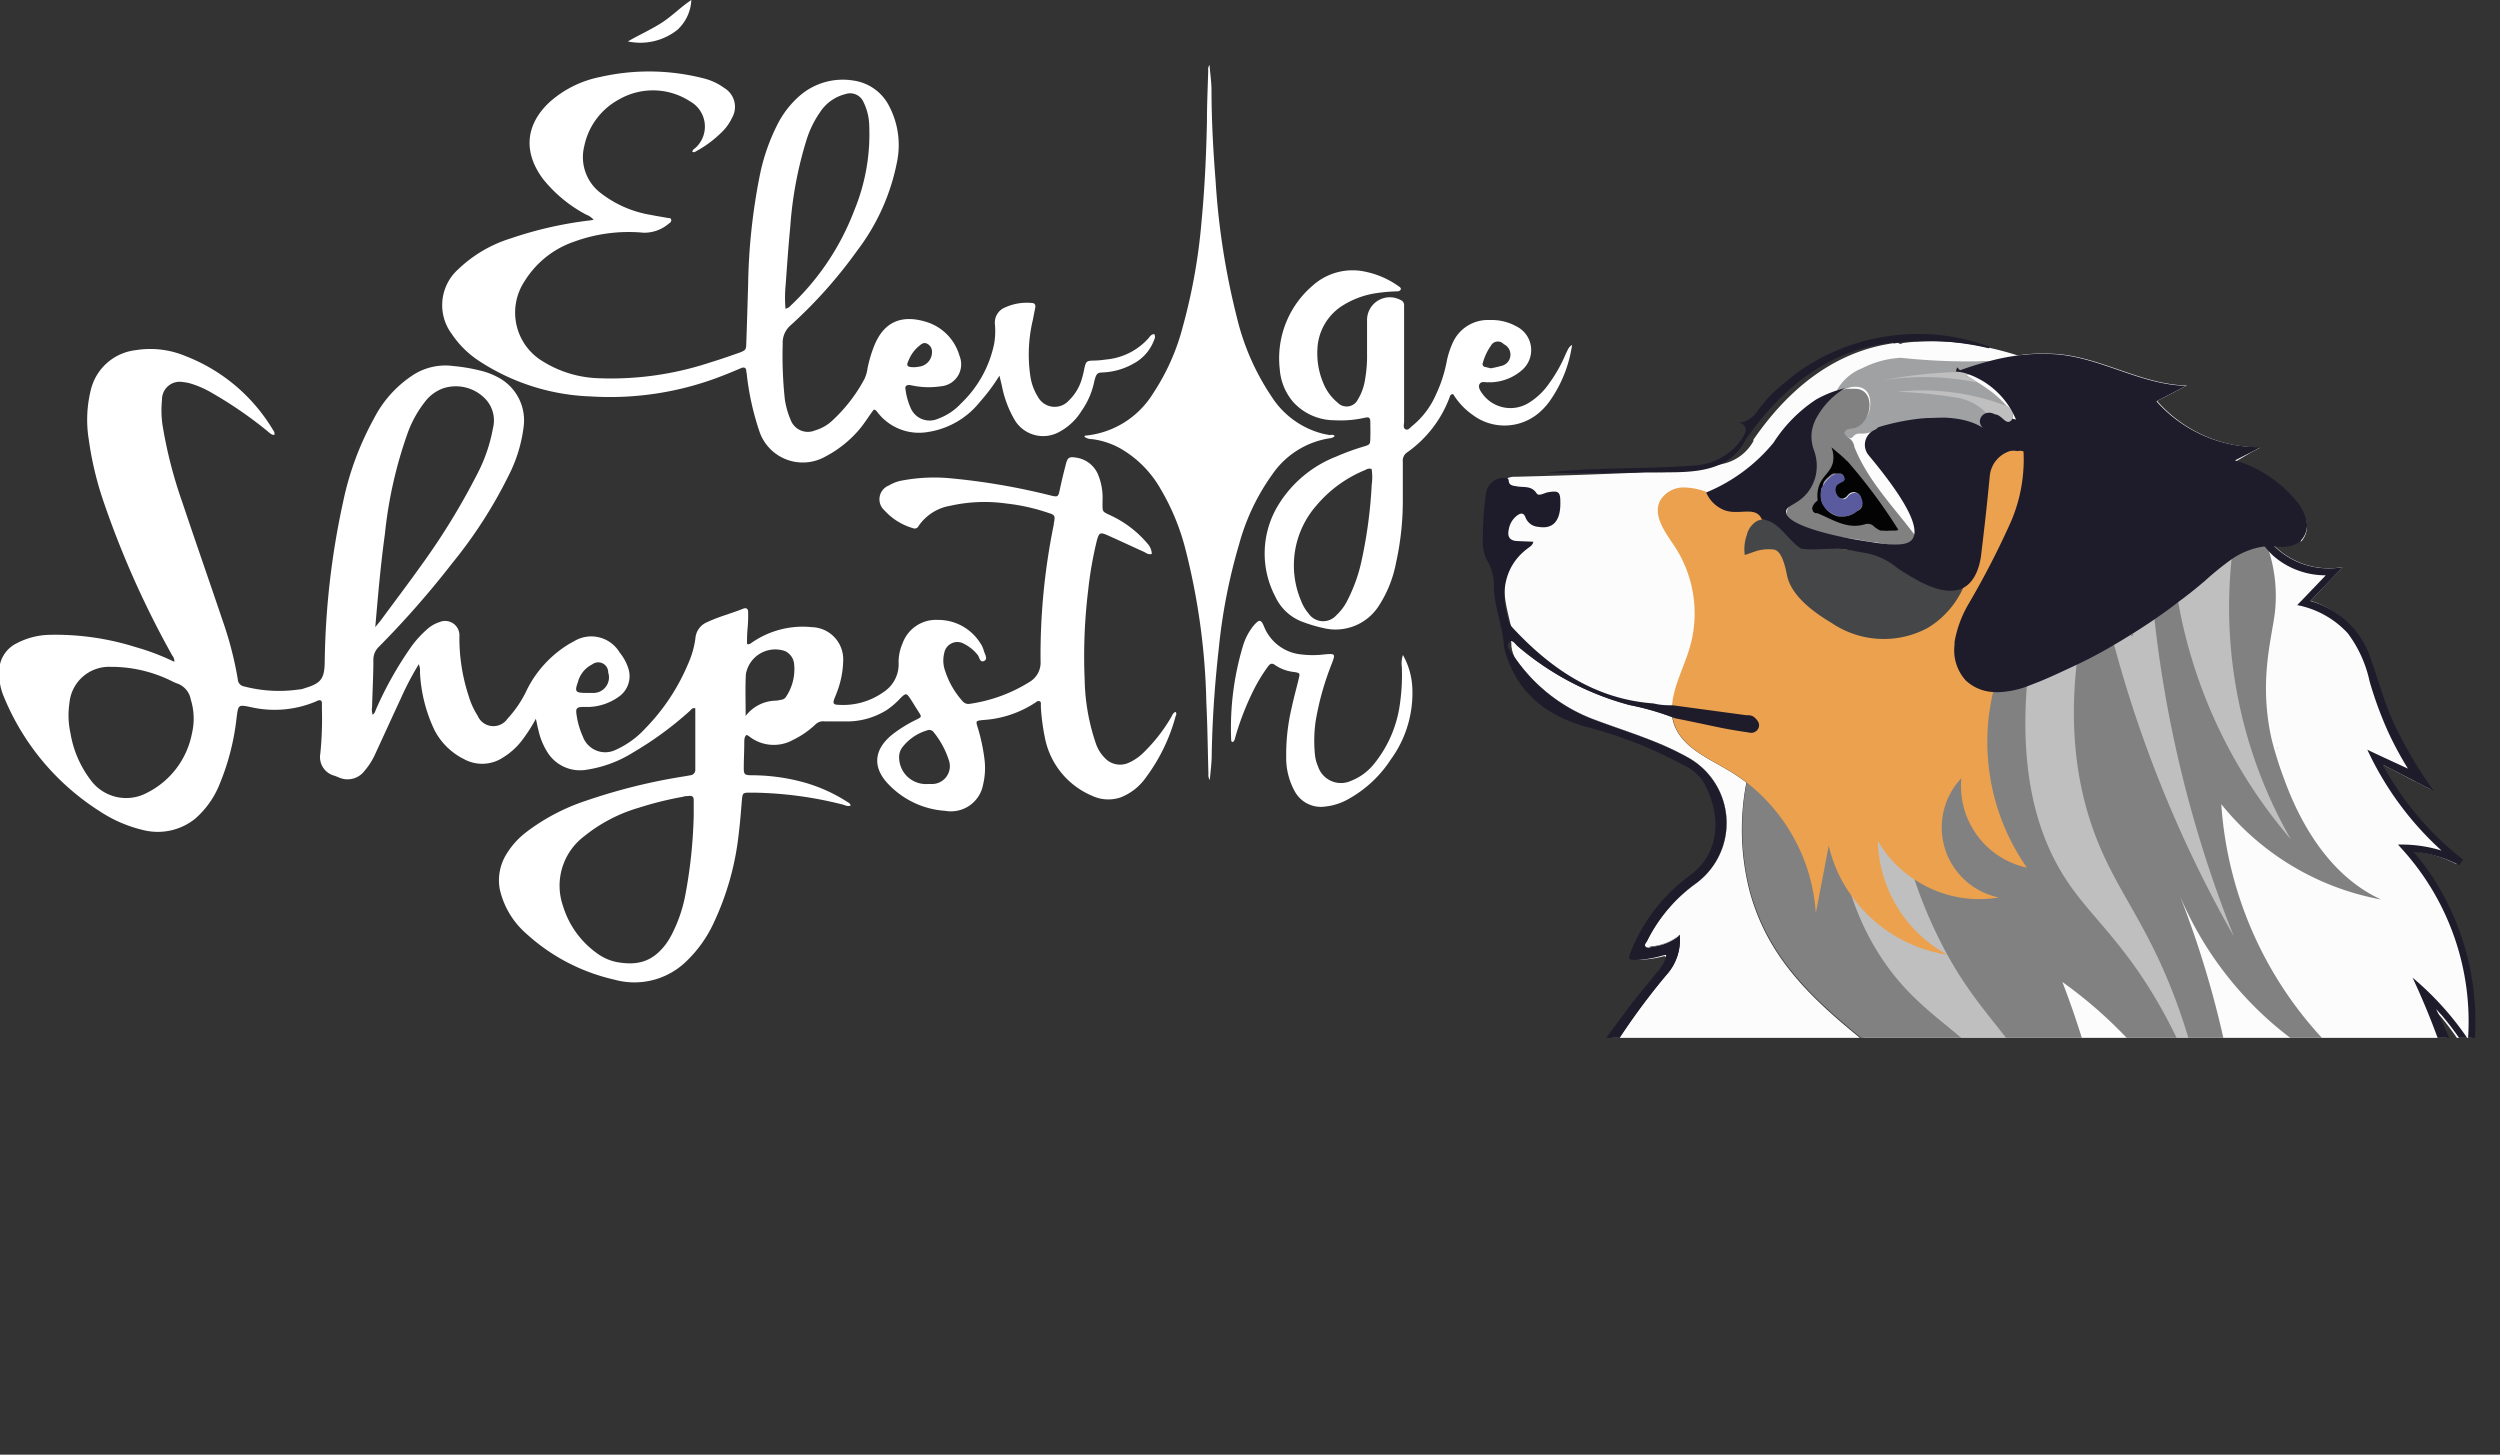
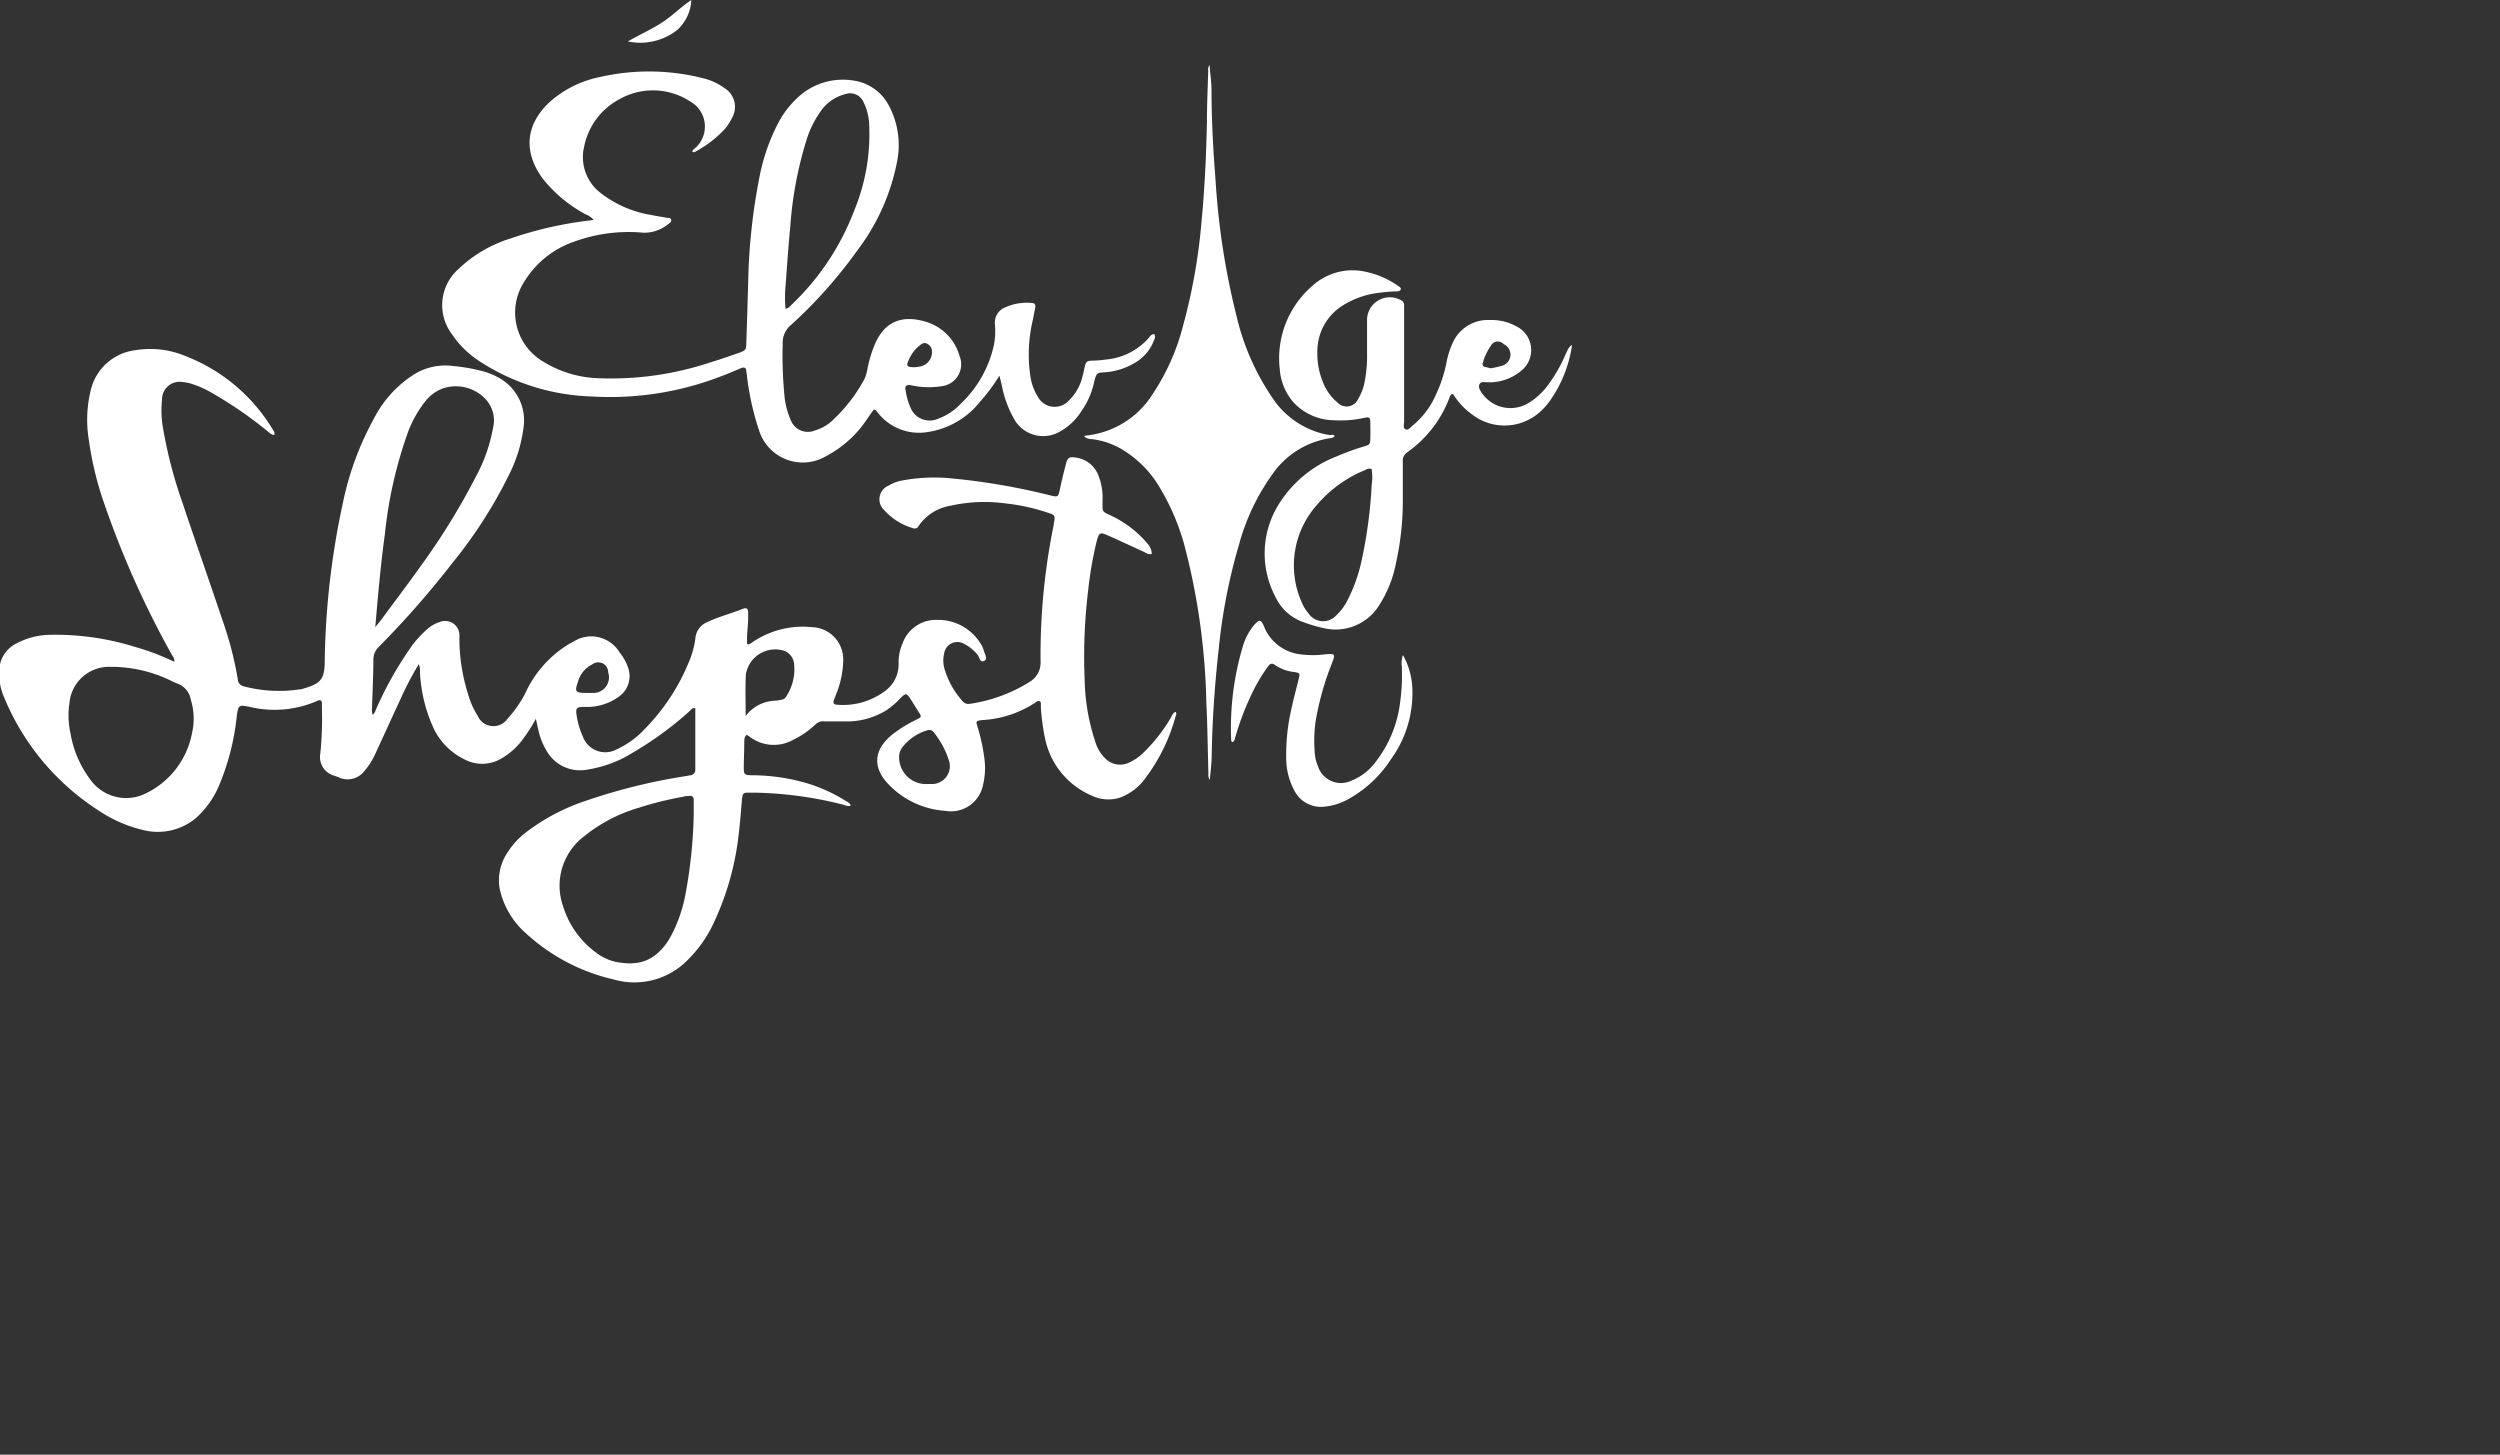
<svg xmlns="http://www.w3.org/2000/svg" width="251.69" height="146.45" viewBox="0 0 251.69 146.45">
  <rect x="0" y="0" width="251.69" height="146.45" fill="#333333" stroke="none" />
  <defs>
    <clipPath id="clip-path" transform="translate(-111.37 -5.51)">
-       <rect width="503" height="110" style="fill: none" />
-     </clipPath>
+       </clipPath>
  </defs>
  <g id="Calque_2" data-name="Calque 2">
    <g id="Layer_1" data-name="Layer 1">
      <g>
        <path d="M227.33,61.27c-.35.12-.57-.1-.81-.21-1.24-.56-2.47-1.14-3.71-1.69-.68-.29-.79-.22-1,.51a37.74,37.74,0,0,0-.89,5.08,54.91,54.91,0,0,0-.35,9,21,21,0,0,0,1.12,6.38,3.73,3.73,0,0,0,.9,1.47,2.09,2.09,0,0,0,2.44.48,4.93,4.93,0,0,0,1.38-.93,16.6,16.6,0,0,0,2.83-3.58c.14-.22.2-.51.49-.6a.37.37,0,0,1,0,.42,18.21,18.21,0,0,1-3,6.19,5.6,5.6,0,0,1-2.54,2,3.86,3.86,0,0,1-2.91-.18,8,8,0,0,1-4.67-5.62,21.64,21.64,0,0,1-.45-3.3c0-.14,0-.28,0-.41s-.18-.26-.37-.16a.6.6,0,0,0-.13.09A10.78,10.78,0,0,1,210.33,78c-.72.08-.74.08-.53.74a19,19,0,0,1,.69,3.25,7.1,7.1,0,0,1-.14,2.48,3.29,3.29,0,0,1-3.83,2.67,8.67,8.67,0,0,1-5.45-2.42l-.06-.06c-1.84-1.76-1.76-3.64.23-5.23a13.56,13.56,0,0,1,2.41-1.48c.53-.27.52-.28.19-.79s-.52-.85-.8-1.27c-.4-.62-.47-.62-1-.11A7.84,7.84,0,0,1,200.63,77a7.59,7.59,0,0,1-3.78,1.14c-.81,0-1.62,0-2.42,0a1.13,1.13,0,0,0-1,.34A9,9,0,0,1,191.21,80a4,4,0,0,1-4.46-.39,1.13,1.13,0,0,0-.22-.11c-.25.21-.22.5-.23.77,0,.86-.05,1.72-.05,2.58,0,.61.09.7.75.71a19.93,19.93,0,0,1,5.1.66,16,16,0,0,1,4.54,2c.14.09.3.15.38.38-.27.13-.52,0-.77-.08a38.37,38.37,0,0,0-9.05-1.21h-.41c-.61,0-.66.07-.72.67-.1,1.1-.17,2.21-.31,3.31a28.15,28.15,0,0,1-2.63,9.33,12.62,12.62,0,0,1-2.5,3.51,7.5,7.5,0,0,1-7.43,2,19.49,19.49,0,0,1-8.84-4.62,8.36,8.36,0,0,1-2.68-4.5,5,5,0,0,1,.64-3.45,8.06,8.06,0,0,1,2-2.25,20.5,20.5,0,0,1,6-3.17,58.35,58.35,0,0,1,10-2.48l.57-.1a.54.54,0,0,0,.48-.58c0-2,0-4.1,0-6.16-.31-.09-.42.15-.57.28a34.72,34.72,0,0,1-5.7,4.17,12.19,12.19,0,0,1-4.65,1.73,3.87,3.87,0,0,1-4-1.81,7,7,0,0,1-.89-2.24c-.08-.31-.14-.63-.24-1.08a16.15,16.15,0,0,1-1.5,2.31A7.05,7.05,0,0,1,162,81.78a3.8,3.8,0,0,1-3.89.17,6.7,6.7,0,0,1-3-2.94,15.2,15.2,0,0,1-1.46-5.85,1.61,1.61,0,0,0-.12-.78,30.09,30.09,0,0,0-1.79,3.41c-.89,1.91-1.76,3.83-2.65,5.75a6.91,6.91,0,0,1-1,1.55,2.14,2.14,0,0,1-2.61.69l-.39-.16a1.94,1.94,0,0,1-1.47-2.25,35.41,35.41,0,0,0,.16-4.49c0-.2,0-.39,0-.59s-.12-.35-.37-.26a1.15,1.15,0,0,0-.23.1,10.72,10.72,0,0,1-6.52.58c-1.31-.28-1.3-.26-1.47,1.05a24.42,24.42,0,0,1-1.7,6.67,9.08,9.08,0,0,1-2.48,3.51,6,6,0,0,1-5.25,1.13,13.53,13.53,0,0,1-4.34-1.88,24.77,24.77,0,0,1-9.61-11.41,6,6,0,0,1-.52-2.67A3.13,3.13,0,0,1,113,70.3a7.47,7.47,0,0,1,3.43-.88A26.82,26.82,0,0,1,125,70.65a23.69,23.69,0,0,1,3.92,1.49.87.87,0,0,0-.21-.64,93.74,93.74,0,0,1-6.89-15.42,33.23,33.23,0,0,1-1.51-6.3,12.45,12.45,0,0,1,.23-5.12,5.27,5.27,0,0,1,4.51-3.9,9.17,9.17,0,0,1,5,.6,17.7,17.7,0,0,1,8.85,7.51.43.43,0,0,1,.08.43c-.32,0-.51-.26-.74-.43a40.92,40.92,0,0,0-5.41-3.73,10.06,10.06,0,0,0-2.21-1,3.75,3.75,0,0,0-.81-.16,1.78,1.78,0,0,0-2.13,1.79,10.23,10.23,0,0,0,.07,2.65,45.75,45.75,0,0,0,2,7.73c1.31,3.92,2.68,7.82,4,11.74a36,36,0,0,1,1.56,6,.76.76,0,0,0,.65.73,13.93,13.93,0,0,0,5.53.3c.25,0,.49-.11.73-.18,1.45-.45,1.8-.93,1.84-2.46a80,80,0,0,1,1.84-16.18A30.09,30.09,0,0,1,149,47.68a11.44,11.44,0,0,1,4.09-4.5,6,6,0,0,1,3.92-.82,18.16,18.16,0,0,1,3.1.56,7.5,7.5,0,0,1,1.46.61,4.89,4.89,0,0,1,2.51,5,14.66,14.66,0,0,1-1.49,4.83,46.55,46.55,0,0,1-5.66,8.81,92.94,92.94,0,0,1-7.41,8.45,1.78,1.78,0,0,0-.56,1.32c0,1.58-.09,3.16-.13,4.75a1.59,1.59,0,0,0,.06.77c.24-.15.27-.41.37-.62a36.57,36.57,0,0,1,3.61-6.36,10.54,10.54,0,0,1,1.47-1.59,3.38,3.38,0,0,1,1.28-.75,1.44,1.44,0,0,1,2,1.43,18.73,18.73,0,0,0,.93,6,7.87,7.87,0,0,0,.91,2,1.72,1.72,0,0,0,3,.3,11.42,11.42,0,0,0,2-3,11.28,11.28,0,0,1,4.26-4.56l.44-.24a3.33,3.33,0,0,1,4.6,1.14,4.89,4.89,0,0,1,.87,1.6,2.52,2.52,0,0,1-1,2.87,5.51,5.51,0,0,1-2.88,1c-.19,0-.38,0-.58,0-.77,0-.87.13-.74.89a7.83,7.83,0,0,0,.61,2.07A2.4,2.4,0,0,0,173.36,81a9.13,9.13,0,0,0,3-2.18,20.79,20.79,0,0,0,4.29-6.49,9.08,9.08,0,0,0,.73-2.55,1.92,1.92,0,0,1,1.22-1.65c1.16-.55,2.41-.86,3.59-1.34.31-.12.5,0,.5.33a14,14,0,0,1-.05,1.58,14.89,14.89,0,0,0-.06,1.62c.15.13.23,0,.32,0a9,9,0,0,1,6.21-1.67A3.24,3.24,0,0,1,196.26,72a9.31,9.31,0,0,1-.59,3.09c-.1.29-.23.57-.33.85s-.1.51.33.52a7,7,0,0,0,4.64-1.27,3.32,3.32,0,0,0,1.53-2.89,4.66,4.66,0,0,1,.39-2,3.57,3.57,0,0,1,3.56-2.38A5,5,0,0,1,210,70.16a2.77,2.77,0,0,1,.43.9c.1.34.43.82,0,1s-.44-.4-.65-.64a4.19,4.19,0,0,0-1.35-1.09,1.34,1.34,0,0,0-2,.94,3.06,3.06,0,0,0,.1,1.8,8.35,8.35,0,0,0,1.72,3,.78.78,0,0,0,.81.29,15.49,15.49,0,0,0,6-2.22,2.26,2.26,0,0,0,1.07-2.09,65.36,65.36,0,0,1,1.33-13.73s0,0,0-.08c.16-.84.15-.88-.65-1.13a19.78,19.78,0,0,0-4.14-.91,15.69,15.69,0,0,0-5.63.23,4.81,4.81,0,0,0-3.2,2.05.43.43,0,0,1-.57.2,6.19,6.19,0,0,1-2.86-1.79,1.49,1.49,0,0,1,.44-2.5,4,4,0,0,1,1.32-.5,17.59,17.59,0,0,1,4.64-.25,66.61,66.61,0,0,1,10.32,1.75c.76.18.78.15.94-.6s.39-1.73.62-2.59c.16-.62.33-.73,1-.62a2.82,2.82,0,0,1,2.25,1.76,6.08,6.08,0,0,1,.43,2.53c0,1.28-.12,1.08,1,1.62a10.84,10.84,0,0,1,3.52,2.74A1.64,1.64,0,0,1,227.33,61.27ZM181.21,87.65v-1.6c0-.32-.15-.45-.47-.41s-.39,0-.58.08a35,35,0,0,0-4.51,1.12,15.72,15.72,0,0,0-5.49,2.88,6.23,6.23,0,0,0-2.11,7,9.1,9.1,0,0,0,3.38,4.73,5,5,0,0,0,2,.91c2.09.39,3.64,0,5-1.83a7.78,7.78,0,0,0,.56-.92,14.64,14.64,0,0,0,1.36-3.91A49.17,49.17,0,0,0,181.21,87.65Zm-32.06-19c.28-.35.46-.55.62-.77,1.33-1.81,2.69-3.6,4-5.44a69,69,0,0,0,5.57-9.06A16.24,16.24,0,0,0,161,48.62a3.15,3.15,0,0,0-.71-2.89A4.11,4.11,0,0,0,156,44.6a4,4,0,0,0-1.8,1.3A11.33,11.33,0,0,0,152.45,49a43.58,43.58,0,0,0-2.33,10.27C149.7,62.33,149.43,65.39,149.15,68.67Zm-26.14,4h-.42a4,4,0,0,0-4.23,3.65,8.3,8.3,0,0,0,.1,3,10.68,10.68,0,0,0,2,4.69,4.43,4.43,0,0,0,5.72,1.33,8.46,8.46,0,0,0,4.52-6,6.42,6.42,0,0,0-.12-3.37,2.1,2.1,0,0,0-1.46-1.66,6.54,6.54,0,0,1-.6-.28A13.77,13.77,0,0,0,123,72.65Zm63.43,4.94a3.9,3.9,0,0,1,3.06-1.54,5.67,5.67,0,0,0,.57-.1.63.63,0,0,0,.46-.33,5,5,0,0,0,.79-3.25,1.6,1.6,0,0,0-.91-1.31,3,3,0,0,0-3.95,2.34C186.39,74.75,186.44,76.11,186.44,77.59Zm18.33,6.85.33,0A1.8,1.8,0,0,0,206.88,82a8.71,8.71,0,0,0-1.5-2.76.55.55,0,0,0-.67-.2,4.93,4.93,0,0,0-2.5,1.71,1.63,1.63,0,0,0-.32.93A2.7,2.7,0,0,0,204.77,84.44Zm-34.2-9.17c.11,0,.39,0,.66,0a1.57,1.57,0,0,0,1.37-2.06,1,1,0,0,0-1.61-.81,2.75,2.75,0,0,0-1.43,1.75C169.2,75.18,169.27,75.28,170.57,75.27Z" transform="translate(-111.37 -5.51)" style="fill: #fff" />
        <path d="M227.58,39.15c.16.29,0,.54-.1.79a4.4,4.4,0,0,1-2,2.18,6.82,6.82,0,0,1-2.84.87c-.68.06-.88-.1-1.12,1a7.82,7.82,0,0,1-1.26,2.88A5.87,5.87,0,0,1,218,49a3.34,3.34,0,0,1-4.54-1.32,10.9,10.9,0,0,1-1.23-3.35l-.24-1A19,19,0,0,1,210,46a8.28,8.28,0,0,1-5.2,3,5.26,5.26,0,0,1-5.1-2c-.09-.11-.15-.23-.36-.25-.49.63-.91,1.35-1.46,2a11.48,11.48,0,0,1-3.5,2.77,4.61,4.61,0,0,1-6.58-2.65,27.43,27.43,0,0,1-1.23-5.51c0-.16-.05-.33-.07-.49,0-.34-.21-.43-.52-.3-.61.26-1.22.52-1.85.76a31,31,0,0,1-13.3,2.09,21.85,21.85,0,0,1-11.35-3.65,9.72,9.72,0,0,1-2.63-2.64,4.85,4.85,0,0,1,.65-6.51,13.33,13.33,0,0,1,5.26-3.1,38.76,38.76,0,0,1,8-1.82l.38-.06a2,2,0,0,0-.77-.53,13.86,13.86,0,0,1-4.33-3.58c-2-2.68-1.79-5.45.66-7.74a10.8,10.8,0,0,1,5.09-2.53,22.14,22.14,0,0,1,10.3.11,6,6,0,0,1,2.2,1,2.21,2.21,0,0,1,.78,3,4.92,4.92,0,0,1-1.07,1.48,11.37,11.37,0,0,1-2.46,1.84c-.14.07-.27.2-.46.11,0-.25.26-.33.4-.49a2.9,2.9,0,0,0-.63-4.59,6.85,6.85,0,0,0-7.14-.21,6.92,6.92,0,0,0-3.52,4.72A4.54,4.54,0,0,0,171.92,25a11.15,11.15,0,0,0,5,2.15c.57.12,1.14.2,1.72.31.12,0,.29,0,.31.2a.35.35,0,0,1-.21.33,3.8,3.8,0,0,1-2.57.95,16,16,0,0,0-7,.9,9.47,9.47,0,0,0-5,4A5.72,5.72,0,0,0,166,41.88a11.26,11.26,0,0,0,5.67,1.71A31.76,31.76,0,0,0,182.87,42c.93-.28,1.84-.6,2.76-.92s.85-.37.88-1.2c.07-1.91.12-3.82.18-5.74a60.58,60.58,0,0,1,1.16-10.91,20,20,0,0,1,1.9-5.4,9.54,9.54,0,0,1,2.11-2.66,6.61,6.61,0,0,1,5.43-1.55,4.77,4.77,0,0,1,3.6,2.58,8.45,8.45,0,0,1,.78,5.65,21.51,21.51,0,0,1-4,8.89A47,47,0,0,1,191,38.23a2.3,2.3,0,0,0-.83,1.88,41.44,41.44,0,0,0,.21,5.57,8.24,8.24,0,0,0,.58,2.08,1.85,1.85,0,0,0,2.47,1.08A4.35,4.35,0,0,0,195,48a15.84,15.84,0,0,0,3.38-4.3,3.64,3.64,0,0,0,.33-1.11,13.08,13.08,0,0,1,.69-2.31q1.44-3.51,5.2-2.37a5,5,0,0,1,3.37,3.43,2.22,2.22,0,0,1-1.88,3.06,8.07,8.07,0,0,1-2.73-.05l-.41-.08c-.31,0-.48.09-.42.42a6.52,6.52,0,0,0,.5,1.84,2.07,2.07,0,0,0,2.77,1.14,5.92,5.92,0,0,0,2.34-1.56,11.5,11.5,0,0,0,3.32-6,7.67,7.67,0,0,0,.08-1.91,1.64,1.64,0,0,1,1-1.73,5.26,5.26,0,0,1,2.68-.46c.34,0,.43.21.37.5s-.16.81-.24,1.22a15,15,0,0,0-.24,5.71,5.37,5.37,0,0,0,.74,2,1.92,1.92,0,0,0,3.13.39,4.92,4.92,0,0,0,1.31-2.19,9.82,9.82,0,0,0,.24-1c.18-.77.21-.81,1-.83.45,0,.89-.07,1.33-.12A6.5,6.5,0,0,0,227,39.56C227.14,39.39,227.27,39.15,227.58,39.15Zm-37.13-2.56a.85.85,0,0,0,.51-.3,25.73,25.73,0,0,0,6.42-9.61,20.14,20.14,0,0,0,1.5-8.54,5.62,5.62,0,0,0-.56-2.32,1.47,1.47,0,0,0-1.86-.83,4.27,4.27,0,0,0-2.52,1.8,10.1,10.1,0,0,0-1.33,2.67,38.46,38.46,0,0,0-1.68,8.89c-.19,1.93-.32,3.87-.46,5.8A13.22,13.22,0,0,0,190.45,36.59Zm13,5.89a5.09,5.09,0,0,0,.64-.09,1.48,1.48,0,0,0,1.11-1.47.88.88,0,0,0-.5-.81c-.3-.15-.53,0-.76.2a3.53,3.53,0,0,0-1.08,1.45C202.57,42.34,202.67,42.48,203.44,42.48Z" transform="translate(-111.37 -5.51)" style="fill: #fff" />
        <path d="M245.75,49.4a.68.68,0,0,1-.49.23,8.6,8.6,0,0,0-5.82,3.67,21.85,21.85,0,0,0-3.32,7,56.89,56.89,0,0,0-2.05,10.52c-.4,3.56-.65,7.12-.71,10.7,0,.82-.12,1.64-.19,2.52a.93.93,0,0,1-.14-.63c-.07-2.39-.09-4.78-.21-7.16a67.67,67.67,0,0,0-2.17-15.7,23.09,23.09,0,0,0-2.44-5.82,10.89,10.89,0,0,0-4.06-4.08,7.87,7.87,0,0,0-2.83-.93,1.31,1.31,0,0,1-.78-.24s.05-.11.08-.11a9,9,0,0,0,6.83-4.24,22.29,22.29,0,0,0,3-6.73,58.16,58.16,0,0,0,1.89-10.64c.32-3.34.47-6.69.54-10,0-1.72.08-3.44.13-5.16a.72.72,0,0,1,.13-.55c.07.88.19,1.69.2,2.5,0,3.06.17,6.11.41,9.15a74.78,74.78,0,0,0,2.13,13.71,24.47,24.47,0,0,0,3.49,8,8.65,8.65,0,0,0,5.28,3.79l.57.11C245.4,49.29,245.58,49.24,245.75,49.4Z" transform="translate(-111.37 -5.51)" style="fill: #fff" />
        <path d="M269.64,40.24a13,13,0,0,1-2.25,5.65,6.61,6.61,0,0,1-1.07,1.17,5.34,5.34,0,0,1-6.7.21,7,7,0,0,1-1.95-2.08c-.28,0-.31.18-.36.32A11.83,11.83,0,0,1,253,51.08a1,1,0,0,0-.4.93c0,1.31,0,2.61,0,3.92a28.75,28.75,0,0,1-.69,6.27,12,12,0,0,1-1.68,4.23,5.17,5.17,0,0,1-5.63,2.31,15.16,15.16,0,0,1-2-.59,4.89,4.89,0,0,1-2.83-2.56,9.35,9.35,0,0,1,.34-9.31,11.91,11.91,0,0,1,5.8-4.81,23.42,23.42,0,0,1,2.74-1c.65-.2.66-.21.68-.85s0-1.06,0-1.58-.16-.56-.57-.47a11.25,11.25,0,0,1-3.06.25A5.63,5.63,0,0,1,241.58,46a5.7,5.7,0,0,1-1.37-3.34,9.62,9.62,0,0,1,3.33-8.41,6,6,0,0,1,5.36-1.37,8.8,8.8,0,0,1,3.32,1.48c.09.06.2.13.18.26s-.17.21-.31.22a17.7,17.7,0,0,0-2.4.22,8.82,8.82,0,0,0-3,1.12A5.43,5.43,0,0,0,244,40.71a7.62,7.62,0,0,0,.58,3.33,4.93,4.93,0,0,0,1.45,2,1.26,1.26,0,0,0,2.05-.32,5.38,5.38,0,0,0,.71-1.95,13.8,13.8,0,0,0,.21-2.65c0-1.11,0-2.22,0-3.33a2.29,2.29,0,0,1,3.37-2.08.55.55,0,0,1,.36.5c0,.25,0,.5,0,.75q0,5.51,0,11c0,.27-.14.63.14.77s.48-.19.69-.35a8.3,8.3,0,0,0,2.35-3.09A13.87,13.87,0,0,0,257,42a8.53,8.53,0,0,1,.59-1.9,3.88,3.88,0,0,1,3.79-2.37,5.1,5.1,0,0,1,2.64.63,2.66,2.66,0,0,1,.58,4.41A5,5,0,0,1,261.41,44a1,1,0,0,0-.25,0c-.29,0-.67-.13-.84.19s.1.7.32,1a3.49,3.49,0,0,0,4.7.84,6.83,6.83,0,0,0,2-1.93,14.66,14.66,0,0,0,1.68-3C269.19,40.8,269.28,40.43,269.64,40.24ZM249.46,52.73a.65.65,0,0,0-.6.08,12.7,12.7,0,0,0-5,3.64,9.14,9.14,0,0,0-1.48,9.6,4.22,4.22,0,0,0,.72,1.21,1.78,1.78,0,0,0,2.82.18A5.18,5.18,0,0,0,247,66a16.23,16.23,0,0,0,1.47-4.14,47.12,47.12,0,0,0,1-7.57A5.29,5.29,0,0,0,249.46,52.73Zm12-10.14a10,10,0,0,0,1-.23,1.16,1.16,0,0,0,.3-2.2.79.79,0,0,0-1.29.15,5.54,5.54,0,0,0-.81,1.72.3.3,0,0,0,.26.43Z" transform="translate(-111.37 -5.51)" style="fill: #fff" />
        <path d="M252.61,71.45a7.4,7.4,0,0,1,.95,3.38A11.35,11.35,0,0,1,251.37,82a12,12,0,0,1-4.15,3.9,6,6,0,0,1-2.43.81,3,3,0,0,1-3-1.41,6.94,6.94,0,0,1-.93-3.58,20.27,20.27,0,0,1,.56-5c.21-1,.48-1.94.71-2.91.12-.53.11-.54-.43-.64a4.16,4.16,0,0,1-1.94-.69c-.35-.27-.54-.14-.75.15a16.92,16.92,0,0,0-1.61,2.72,27.48,27.48,0,0,0-1.68,4.43.67.67,0,0,1-.22.43c-.16,0-.18-.12-.18-.22a28.74,28.74,0,0,1,1.21-9.53,5.9,5.9,0,0,1,.71-1.5,4.37,4.37,0,0,1,.45-.59c.47-.51.64-.48.92.17a4.5,4.5,0,0,0,3.71,2.85,9.72,9.72,0,0,0,2.41,0c1.06-.09,1.1-.07.73.91a28.16,28.16,0,0,0-1.64,5.84,14.18,14.18,0,0,0-.07,3.32,3.94,3.94,0,0,0,.31,1.2,2.43,2.43,0,0,0,3.33,1.46,5.56,5.56,0,0,0,2.27-1.65,12.15,12.15,0,0,0,2.66-6.18,20.26,20.26,0,0,0,.18-3.65A2.68,2.68,0,0,1,252.61,71.45Z" transform="translate(-111.37 -5.51)" style="fill: #fff" />
        <path d="M174.58,9.68c1.12-.65,2.3-1.17,3.39-1.87s1.94-1.6,3-2.3a4.33,4.33,0,0,1-1.4,3A6,6,0,0,1,174.58,9.68Z" transform="translate(-111.37 -5.51)" style="fill: #fff" />
      </g>
      <g style="clip-path: url(#clip-path)">
        <g>
          <g>
            <path d="M326.39,69.28l-.19.24C326.19,69.39,326.26,69.32,326.39,69.28Z" transform="translate(-111.37 -5.51)" style="fill: #fcfcfc" />
            <path d="M340.69,80.79l-.09,0,0,0Z" transform="translate(-111.37 -5.51)" style="fill: #fcfcfc" />
            <path d="M358.49,126l.19.18,4,4.09v0h0l.13-2.46a75.45,75.45,0,0,0-6.47-20.84h0s0,0,0,0l.12.14,0,0,0,.05a6.14,6.14,0,0,1,.42.47l.06.06,0,0a5.46,5.46,0,0,1,.38.44,28.37,28.37,0,0,1,2.72,4V112l.1-.94a.08.08,0,0,0,0,0,.57.57,0,0,0,0-.18,26.68,26.68,0,0,0-4-17,.3.3,0,0,0-.07-.11l-.23-.34a26.07,26.07,0,0,0-1.56-2.11l-.11-.12a11.55,11.55,0,0,1,4.34,1.22l.16.08.05,0,.34-.52v0a30.83,30.83,0,0,1-7.95-9.42l.06,0-.08-.15c.95.48,2.28,1.18,3.37,1.75a.09.09,0,0,1,.05,0l1.63.84a45.46,45.46,0,0,1-3.64-6.06c-1.25-2.47-1.86-5.17-2.86-7.77A8.92,8.92,0,0,0,344,66s.06-.06.09-.1h0c.84-.9,2.63-2.79,3.14-3.3a7.84,7.84,0,0,1-6.91-2.16h.21s-.07-.06-.09-.1A3.92,3.92,0,0,0,343,60l.06,0,.12-.14a2.25,2.25,0,0,0,.39-1.85,4.69,4.69,0,0,0-1.09-2,12.57,12.57,0,0,0-6.1-4L338.1,51l.87-.45a13.73,13.73,0,0,1-10.43-4.67l3-1.56c-4.56-.08-8.7-2.9-13.25-3.18a22.42,22.42,0,0,0-2.46,0l-.55.06c-.25,0-.5.07-.75.1,0,0,0,0,0,0h0c-.8-.25-1.76-.53-2.82-.76a25,25,0,0,0-4.16-.62,26.8,26.8,0,0,0-3.12,0c-.54,0-1.05.07-1.53.13a.28.28,0,0,1-.39,0l-.2,0h0l-.22,0s0,0,0,0,0,0,0,0c-6.13.83-10.75,4.73-14.19,9.72a.58.58,0,0,0,0,.14,4.62,4.62,0,0,1-3,2.28l0,0a28.89,28.89,0,0,1-6.72.87h-.13l-1,0c-5.43.24-9.91.37-13.16.45a1.57,1.57,0,0,0-.52.06,1.89,1.89,0,0,0-1.32,1.35,31.44,31.44,0,0,0-.31,4.85,4.05,4.05,0,0,0,.36,2,5.14,5.14,0,0,1,.73,2.67c-.07,1.88.67,3.61.89,5.45.26,0,.46.34.67.53a28.67,28.67,0,0,0,11.25,5.91,28,28,0,0,1,4.32,1.23,3.79,3.79,0,0,0,.18.72c.82,2.36,3.46,3.43,5.6,4.71a18.12,18.12,0,0,1,1.69,1.17,24.82,24.82,0,0,0,.34,11c2.63,9.67,10.8,13.93,17.76,20.26.74.69,1.52,1.43,2.3,2.22l.07.08c.77.8,1.57,1.65,2.36,2.57a.31.31,0,0,1,.07.09c.55.63,1.1,1.29,1.63,2,.12.14.23.28.34.43l.39.5.1.15c.17.21.34.44.5.66s.4.55.6.84l.3.43.3.44.61.92c.2.29.39.6.58.9s.46.75.68,1.13l.34.56.34.59.17.28c.16.3.34.6.49.9l.05.08a.75.75,0,0,1,.1.2c.19.32.35.64.52.95s.28.54.41.82.24.45.35.68l.47.95c.26.57.53,1.14.79,1.73.08.17.15.34.24.52.13.33.28.67.42,1,.08.18.16.36.23.54.13.33.26.65.4,1s.15.38.23.58.11.27.16.41.11.3.17.45l.12.33c.39,1.05.77,2.13,1.13,3.24l37.22,7.23A86.06,86.06,0,0,0,358.49,126Zm-17.8-45.17h-.09v0S340.66,80.79,340.69,80.79ZM326.21,69.5a.16.16,0,0,1,.05-.15.27.27,0,0,1,.12-.07c-.05.08-.12.16-.18.24ZM282,94.53a7.54,7.54,0,0,0-.56-12.7c-.47-.26-1-.51-1.46-.76-2.71-1.32-5.59-2.16-8.39-3.23a16.89,16.89,0,0,1-7.77-6.18c1.27,3.82,4.05,6,7.84,7a42.77,42.77,0,0,1,9.69,3.82,5.09,5.09,0,0,1,2,1.54c1.89,3.16,2,7.31-1.34,9.7a17.65,17.65,0,0,0-5.73,7.45c-.28.64-.35.87-.05.94h0a3.82,3.82,0,0,0,.71,0,10.64,10.64,0,0,0,2-.35h0l.09,0h0c.11,0,.2-.06.29-.08s.24.11.34.17a4.16,4.16,0,0,1-.89,1.48c-1.09,1.38-2.21,2.74-3.25,4.15-2.74,3.68-5.45,7.38-6.62,11.94a31.54,31.54,0,0,0-1,5.71,35.9,35.9,0,0,1,4.85-12.62,65.2,65.2,0,0,1,6.28-8.84,5.31,5.31,0,0,0,1.34-4,5.11,5.11,0,0,1-2.8,1.17c-.24,0-.5.22-.66,0s.06-.39.16-.57A15.76,15.76,0,0,1,282,94.53Z" transform="translate(-111.37 -5.51)" style="fill: #fcfcfc" />
            <path d="M269.39,134.2A44.38,44.38,0,0,1,274,125c-2.43.39-4.14,1.77-6.07,3l-.17.12c.07-1,.08-1.72.18-2.47,0-.19,0-.38.08-.57a36.35,36.35,0,0,1,4.84-12.62,67.85,67.85,0,0,1,6.29-8.85,5.23,5.23,0,0,0,1.33-4,5.12,5.12,0,0,1-2.79,1.17c-.24,0-.5.22-.67,0s.07-.39.17-.57A15.68,15.68,0,0,1,282,94.53a7.54,7.54,0,0,0-.56-12.69c-.48-.27-1-.52-1.46-.77-2.7-1.32-5.59-2.16-8.39-3.23a16.84,16.84,0,0,1-7.77-6.19c0-.11-.08-.21-.11-.32a3.7,3.7,0,0,1-.18-.8c0-.17,0-.34-.05-.5.26,0,.46.35.67.52a28.69,28.69,0,0,0,11.25,5.92,27,27,0,0,1,4.32,1.23,4.35,4.35,0,0,0,.18.71c.82,2.37,3.46,3.44,5.6,4.73a17.93,17.93,0,0,1,1.69,1.15,24.86,24.86,0,0,0,.34,11c2.63,9.67,10.8,13.93,17.76,20.27.75.68,1.52,1.42,2.3,2.21,0,0,0,0,.07.08.77.8,1.57,1.65,2.36,2.57l.08.09c.54.63,1.08,1.3,1.63,2l.33.43c.13.17.26.33.39.51l.1.14.49.66c.21.27.41.55.61.84.1.14.19.29.3.43l.3.44c.2.3.4.61.61.91s.39.61.57.92.47.74.69,1.11l.5.82c.11.21.23.41.35.62l.5.9s0,0,0,.08a2,2,0,0,1,.11.2c.18.32.34.63.51,1s.29.53.42.81.23.45.34.68.31.63.46.95c.28.57.54,1.14.8,1.73.08.17.15.35.23.52l.44,1c.07.18.14.36.22.54.14.33.27.65.4,1s.15.39.23.58.11.27.16.41l.05.16c0,.1.08.19.11.29s.09.22.13.33c.39,1.05.77,2.13,1.13,3.24Z" transform="translate(-111.37 -5.51)" style="fill: #fcfcfc" />
          </g>
          <g>
            <path d="M336,113.88a99.38,99.38,0,0,1,1.55,22.26A44.87,44.87,0,0,0,319,104.37a85.63,85.63,0,0,1,5.25,40.5l-1-.19c-.36-1.11-.74-2.19-1.13-3.24,0-.11-.08-.22-.13-.33l-.16-.45c-.05-.14-.11-.27-.16-.41s-.15-.39-.23-.58-.26-.65-.4-1c-.08-.18-.15-.36-.22-.54l-.44-1c-.08-.17-.15-.35-.23-.52-.26-.59-.52-1.16-.8-1.73-.15-.32-.3-.64-.46-.95s-.22-.46-.34-.68-.28-.55-.42-.81-.33-.64-.51-1a2,2,0,0,0-.11-.2s0,0,0-.08l-.5-.9-.17-.29-.18-.33-.5-.82q-.33-.56-.69-1.11c-.18-.31-.38-.62-.57-.92s-.41-.61-.61-.91l-.3-.44c-.11-.14-.2-.29-.3-.43-.2-.29-.4-.57-.61-.84l-.49-.66-.1-.14c-.13-.18-.26-.34-.39-.51l-.33-.43c-.55-.69-1.09-1.36-1.63-2l-.08-.09c-.79-.92-1.59-1.77-2.36-2.57,0,0-.06,0-.07-.08-.78-.79-1.55-1.53-2.3-2.21-7-6.34-15.13-10.6-17.76-20.27a24.86,24.86,0,0,1-.34-11c.21-1.12.45-2.14.72-3.07a12.68,12.68,0,0,0,5.83-.1,13.23,13.23,0,0,0,5.89-3.48c1.48-1.42,4.39-3.91,8.48-7.29,2.33-1.93,5.05-4.15,8.12-6.62,4.88-3.95,10.62-8.55,17-13.66a38.88,38.88,0,0,1,4.5,6.31h0a25.15,25.15,0,0,1,1.84,4.08c.06.19.12.37.17.55h0a15.13,15.13,0,0,1,.62,6.22c-.32,2.66-1.65,7-.32,12.83A37.77,37.77,0,0,0,341.35,84c1.82,5,4.91,9.86,9.74,12.07A26.87,26.87,0,0,1,335,86.47a38.47,38.47,0,0,0,15.27,28.17,34.52,34.52,0,0,1-12.21-8.07,34.87,34.87,0,0,1-7.23-10.88A98.64,98.64,0,0,1,336,113.88Z" transform="translate(-111.37 -5.51)" style="fill: #818182" />
            <path d="M336.31,59.68A46.94,46.94,0,0,0,342,90a50.07,50.07,0,0,1-12.07-30.61l6.37.32Z" transform="translate(-111.37 -5.51)" style="fill: #bfbfc0" />
            <path d="M327.89,63.77a122.39,122.39,0,0,0,8.37,36,125,125,0,0,1-13.48-35.23l5.11-.76Z" transform="translate(-111.37 -5.51)" style="fill: #bfbfc0" />
            <path d="M320.83,69.52c-1.58,9.49-.09,16.16,1.69,20.61,2.22,5.57,5.32,8.74,8.27,17.11a64.23,64.23,0,0,1,2.74,10.65,52.31,52.31,0,0,0-4.44-10.62c-3.62-6.54-7-9.26-9.34-12.65-3.07-4.39-5.83-11.79-3.75-24.82Z" transform="translate(-111.37 -5.51)" style="fill: #bfbfc0" />
-             <path d="M301.89,83.27a46.49,46.49,0,0,0,5.53,18.36c3.28,5.91,6.1,7.75,9.22,13.34,2.32,4.16,5,10.76,5.4,20.56-1.34-10.26-5-16.58-8.18-20.5-4.94-6.09-9.43-7.27-13.38-13.56S296,88.14,296.16,83.23Z" transform="translate(-111.37 -5.51)" style="fill: #bfbfc0" />
            <path d="M311.62,40.58A27.06,27.06,0,0,0,302.3,40a.3.3,0,0,1-.4,0c-6.44.68-11.23,4.66-14.77,9.75l-.06.13c-2.15,4-7.2,3-11,3.21-3,.06-6,.08-9,0,4.81-.56,9.79-.33,14.65-.7a6.34,6.34,0,0,0,4.27-1.8,5,5,0,0,0,.59-.7,2.93,2.93,0,0,0,.5-.85.82.82,0,0,0-.16-.75.81.81,0,0,0-.56-.23,2.2,2.2,0,0,0,.78-.17,2.82,2.82,0,0,0,1.17-1,17.33,17.33,0,0,1,1.21-1.48A16.21,16.21,0,0,1,291.1,44a19.34,19.34,0,0,1,4.06-2.69,21,21,0,0,1,9.42-2.18,20.58,20.58,0,0,1,4.88.61,21.31,21.31,0,0,1,2.19.68Z" transform="translate(-111.37 -5.51)" style="fill: #1e1c2b" />
            <path d="M313.94,47a3.8,3.8,0,0,0-.53-.61A11.65,11.65,0,0,0,311.93,45a21.5,21.5,0,0,0-1.82-1.22l-.84-.53.43-.24.65-.35a9.16,9.16,0,0,1,1.5-.59c.18-.05.3-.1.3-.13a5.53,5.53,0,0,0-1.59-.05,63.59,63.59,0,0,1-7.82-.36,9.72,9.72,0,0,0-3.89,1.05,5,5,0,0,0-2.56,2.24,3.45,3.45,0,0,0,1.19-.28c1.41-.35,2.24.31,2.18,1.73a2.37,2.37,0,0,1-1.91,2.26c-.26.09-.73,0-.73.4a.72.72,0,0,0,.76.69s.29-.3.35-.34a.9.9,0,0,1,.48-.12,3.18,3.18,0,0,0,1.58-.32,6.5,6.5,0,0,1,1.59-.6c.42-.07.85,0,1.27-.06a21.26,21.26,0,0,0,2.08-.56,6.48,6.48,0,0,1,4.29.77,5,5,0,0,0,1.32.53c.19,0,.42,0,.51-.16.19-.36-.53-.7-.4-1.08.07-.22.35-.27.58-.27a2.12,2.12,0,0,1,1.75.48c.07.09.15.2.27.21a.37.37,0,0,0,.14,0,.86.86,0,0,0,.45-.69A.88.88,0,0,0,313.94,47Z" transform="translate(-111.37 -5.51)" style="fill: #a0a1a3" />
-             <path d="M314,47.39a.83.83,0,0,1-.44.69.43.43,0,0,1-.14,0c-.12,0-.19-.12-.27-.21a1.92,1.92,0,0,0-1.54-.48,2.82,2.82,0,0,0-1.21-1.08,7.43,7.43,0,0,0-2.13-.55l-6.68-1.07c1.44,0,2.89,0,4.33.15,1.11.12,2.21.31,3.31.51a21.56,21.56,0,0,1,4.22,1.06,3.3,3.3,0,0,1,.46.54A.76.76,0,0,1,314,47.39Z" transform="translate(-111.37 -5.51)" style="fill: #a0a1a3" />
            <path d="M310.23,43.87c-3.15.08-6.3.05-9.45-.11.85-.16,1.7-.3,2.56-.42,1.52-.21,3-.34,4.58-.41.65,0,1.33-.08,2,0H310l-.27.15-.43.24.84.53Z" transform="translate(-111.37 -5.51)" style="fill: #a0a1a3" />
            <path d="M326.14,69.35l-.18.24A.2.2,0,0,1,326.14,69.35Z" transform="translate(-111.37 -5.51)" style="fill: #454648" />
            <path d="M340.52,80.87l.08,0-.06,0Z" transform="translate(-111.37 -5.51)" style="fill: #bfbfc0" />
            <path d="M278.81,101.7l.34-.08a2,2,0,0,0,0,.25Z" transform="translate(-111.37 -5.51)" style="fill: #fefefe" />
            <path d="M296,53.14a5,5,0,0,0,.36-.64,1.74,1.74,0,0,0,.16-.68c0-.14-.2-.14-.21,0a1.66,1.66,0,0,1-.15.62,5.11,5.11,0,0,1-.34.6c-.06.11.12.22.18.1Z" transform="translate(-111.37 -5.51)" style="fill: #030303" />
            <path d="M298.91,56.11a2,2,0,0,1-.06.23l-.09.21a.78.78,0,0,1-.1.15,1.18,1.18,0,0,1-.13.18.78.78,0,0,0,.34-.47.65.65,0,0,0,0-.19A.21.21,0,0,0,298.91,56.11Zm-1.49,1.35a2.81,2.81,0,0,1-1.49-.16,2.09,2.09,0,0,0,.81.23h0a1.68,1.68,0,0,0,.82-.12Zm-.44-4.1a1.49,1.49,0,0,0-.24-.14l-.12,0,.07,0,.16.1.06.07a.1.1,0,0,1,0,.06l0,.06a.17.17,0,0,1,0,.1.2.2,0,0,1,0,.13.35.35,0,0,1-.08.16C297.09,53.8,297.14,53.64,297,53.36Zm7.15,6h0c-2.13-2.82-4.75-5.51-6.07-8.86a1.24,1.24,0,0,0-.61-.93h0a1.27,1.27,0,0,1-.37-.43v0a0,0,0,0,1,0,0,.11.11,0,0,1,0-.08h0a.45.45,0,0,1,.39-.34h0s0,0,0,0a0,0,0,0,0,0,0,3.43,3.43,0,0,1,.42-.08h.05a1.76,1.76,0,0,0,1-.6l0,0c.88-1,.95-2.91-.33-3.32a2.09,2.09,0,0,0-.39-.07h-.44l-.1,0h-.1l-.15,0a3.7,3.7,0,0,0-.94.22l-.08,0,0,0a.2.2,0,0,0-.09.17c-7.75,5.66,1.77,5.44-4.46,11a3.62,3.62,0,0,0-.53.75l0,0a2,2,0,0,0-.1.29h0a1.15,1.15,0,0,0,.55,1.26l0,0a6,6,0,0,0,2.12.8h0c1.28.3,2.73.43,3.59.56l.31.05c.32,0,1.16.2,2.14.36l.28,0C302.43,60.55,305.15,60.82,304.13,59.37Zm-6.79-3.89.11-.12a.74.74,0,0,1,.92-.18l.14.08a.69.69,0,0,1,.11.13l0,0,.08.11a.16.16,0,0,0,0,.08,1.17,1.17,0,0,1,.11.33.26.26,0,0,1,0,.12s0,0,0,.05h0a2,2,0,0,1-.06.23l-.09.21a.78.78,0,0,1-.1.15,1.18,1.18,0,0,1-.13.18l0,0h0a1.34,1.34,0,0,1-.21.11l-.19.14a1.7,1.7,0,0,1-.45.26h0l-.18.05a2.81,2.81,0,0,1-1.49-.16h0a2.17,2.17,0,0,1-.78-.63.33.33,0,0,1-.09-.11.19.19,0,0,1-.06-.07.83.83,0,0,0-.08-.12.47.47,0,0,1-.07-.12s0,0,0,0a.82.82,0,0,1-.09-.19,1.39,1.39,0,0,1-.06-.19s0,0,0-.07a.09.09,0,0,0,0,0h0a1.53,1.53,0,0,1,0-.3s0,0,0-.06,0,0,0,0a1,1,0,0,1,0-.41c0-.06,0-.12,0-.19s0-.14.07-.2a.47.47,0,0,1,.07-.12,4.37,4.37,0,0,1,.52-.72l.11-.1s0,0,.06-.05l.15-.11.15-.1a.44.44,0,0,1,.15-.08.64.64,0,0,1,.17,0,.15.15,0,0,1,.11,0h.27l.07,0h0l.07,0,.16.1.06.07a.1.1,0,0,1,0,.06l0,.06a.17.17,0,0,1,0,.1.2.2,0,0,1,0,.13.35.35,0,0,1-.08.16h0a3.14,3.14,0,0,1-.45.23.65.65,0,0,0-.25.21.73.73,0,0,0-.11.63.8.8,0,0,0,.09.26.79.79,0,0,0,.14.23.56.56,0,0,0,.82.15A.64.64,0,0,0,297.34,55.48Zm-2.57-1.22c0,.07,0,.16,0,.24a.47.47,0,0,1,.07-.12A1.54,1.54,0,0,1,295,54C294.94,54.09,294.86,54.18,294.77,54.26Zm2.5-2.37-.2-.2c-.43-.39-.8-.61-1.06-.52.46.69,0,1.25-.09,1.86a.86.86,0,0,0,0,.16l-.09.08.13-.07a.44.44,0,0,1,.19,0,.15.15,0,0,1,.11,0h.27l.07,0h0l.07,0,.16.1.06.07a.1.1,0,0,1,0,.06l0,.06a.17.17,0,0,1,0,.1.2.2,0,0,1,0,.13.35.35,0,0,1-.08.16h0a3.14,3.14,0,0,1-.45.23.65.65,0,0,0-.25.21.73.73,0,0,0-.11.63.8.8,0,0,0,.09.26.79.79,0,0,0,.14.23.56.56,0,0,0,.82.15.64.64,0,0,0,.15-.14l.11-.12a.74.74,0,0,1,.92-.18l.14.08a.69.69,0,0,1,.11.13l0,0,.08.11a.16.16,0,0,0,0,.08,1.17,1.17,0,0,1,.11.33.26.26,0,0,1,0,.12s0,0,0,.05h0a2,2,0,0,1-.06.23l-.09.21a.78.78,0,0,1-.1.15,1.18,1.18,0,0,1-.13.18l0,0h0a1.34,1.34,0,0,1-.21.11l-.19.14a1.7,1.7,0,0,1-.45.26h0l-.18.05a2.81,2.81,0,0,1-1.49-.16h0a2.17,2.17,0,0,1-.78-.63.33.33,0,0,1-.09-.11.19.19,0,0,1-.06-.07.83.83,0,0,0-.08-.12.47.47,0,0,1-.07-.12s0,0,0,0a.82.82,0,0,1-.09-.19,1.39,1.39,0,0,1-.06-.19s0,0,0-.07a.09.09,0,0,0,0,0c-.27.06-.12.44-.34.55s-.45.3-.48.45a.14.14,0,0,0,0,.09v0s0,0,.05.08,0,.05,0,.08a.62.62,0,0,0,.26.22.23.23,0,0,0,.1,0l0,0,.09,0c1.54.62,3,1.67,4.81,1.12.43-.14.62,0,.78.11h0a1.37,1.37,0,0,0,.65.47l.13.06.06,0,.1,0,.11,0a3.17,3.17,0,0,0,.63,0,.17.17,0,0,0,.12,0l.34,0c.13,0,.28,0,.44-.08C301.55,58,299,53.63,297.27,51.89Z" transform="translate(-111.37 -5.51)" style="fill: #818182" />
            <path d="M297.41,52a1.49,1.49,0,0,0-.14-.12l-.2-.2c-.27-.26-.5-.45-.5-.45l-.82-.69a2.69,2.69,0,0,1,.16,1.48c-.23,1.1-1.17,1.42-1.48,2.63a3.2,3.2,0,0,0-.06,1.24c-.1.07-.55.43-.55.81a.14.14,0,0,0,0,.09v0s0,0,.05.08,0,.05,0,.08a.62.62,0,0,0,.26.22.23.23,0,0,0,.1,0l0,0,.09,0c1.54.62,3,1.67,4.81,1.12a.91.91,0,0,1,.78.11h0a3,3,0,0,0,.65.47l.13.06.06,0,.1,0,.11,0a2.48,2.48,0,0,0,.63,0,.17.17,0,0,0,.12,0l.34,0c.13,0,.28,0,.44-.08h0A54.7,54.7,0,0,0,297.41,52Zm1.46,4.4a.78.78,0,0,1-.34.47l0,0h0a1.34,1.34,0,0,1-.21.11l-.19.14a2.82,2.82,0,0,1-.68.32,2.29,2.29,0,0,1-.64.07h0a1.84,1.84,0,0,1-.33,0,2.06,2.06,0,0,1-.91-.42h0a1.94,1.94,0,0,1-.6-.71.47.47,0,0,1-.07-.12s0,0,0,0a.82.82,0,0,1-.09-.19,2.5,2.5,0,0,1-.07-.26.09.09,0,0,0,0,0h0a1.53,1.53,0,0,1,0-.3s0,0,0-.06,0,0,0,0a.5.5,0,0,1,0-.21.69.69,0,0,1,0-.2l0-.19c0-.07,0-.14.07-.2a.47.47,0,0,1,.07-.12A1.54,1.54,0,0,1,295,54a2.27,2.27,0,0,1,.32-.36l.11-.1s0,0,.06-.05a1.76,1.76,0,0,1,.3-.24l.13-.07a.44.44,0,0,1,.19,0,.15.15,0,0,1,.11,0h.27l.07,0h0l.12,0a1.49,1.49,0,0,1,.24.14c.16.28.11.44,0,.54h0a3.14,3.14,0,0,1-.45.23.65.65,0,0,0-.25.21.73.73,0,0,0-.11.63.8.8,0,0,0,.09.26.79.79,0,0,0,.14.23.56.56,0,0,0,.82.15.64.64,0,0,0,.15-.14l.11-.12a.74.74,0,0,1,.92-.18l.14.08a.69.69,0,0,1,.11.13l0,0,.08.11a.16.16,0,0,0,0,.08,1.17,1.17,0,0,1,.11.33.26.26,0,0,1,0,.12s0,0,0,.05h0a.21.21,0,0,1,0,.11A.65.65,0,0,1,298.87,56.41Z" transform="translate(-111.37 -5.51)" style="fill: #030303" />
            <path d="M298.91,56.09v0a1.53,1.53,0,0,1-.4.78h0a1.45,1.45,0,0,1-.22.09l-.19.15a2.09,2.09,0,0,1-2.17.16h0a2.44,2.44,0,0,1-1.08-1,0,0,0,0,1,0,0,1.67,1.67,0,0,1-.08-.2,1.5,1.5,0,0,1-.08-.32,2.1,2.1,0,0,1,0-.79,1.6,1.6,0,0,1,.05-.21c0-.06,0-.12.06-.19h0a.75.75,0,0,1,.07-.12,3.45,3.45,0,0,1,.53-.71l.11-.1s0,0,.06-.05a1.21,1.21,0,0,1,.84-.37h.15l.07,0c.36.13.6.47.37.73h0c-.12.09-.28.15-.43.24-1,.46.07,2.25.83,1.33a.82.82,0,0,1,1-.31l.13.09a.53.53,0,0,1,.13.13l0,0,.08.12a.2.2,0,0,1,0,.08,1.17,1.17,0,0,1,.12.31.66.66,0,0,1,0,.14A0,0,0,0,1,298.91,56.09Z" transform="translate(-111.37 -5.51)" style="fill: #5a5b9f" />
            <path d="M310.35,44a26.55,26.55,0,0,0-4.73-.52,27.43,27.43,0,0,0-4.84.33c.85-.16,1.7-.3,2.56-.42,1.52-.21,3-.34,4.58-.41.65,0,1.33-.08,2,0H310l-.27.15-.43.24a2.36,2.36,0,0,1,.64.3A2.51,2.51,0,0,1,310.35,44Z" transform="translate(-111.37 -5.51)" style="fill: #bfbfc0" />
-             <path d="M314,47.39a.83.83,0,0,1-.44.69.43.43,0,0,1-.14,0c-.12,0-.19-.12-.27-.21a1.92,1.92,0,0,0-1.54-.48,5.62,5.62,0,0,0-1.21-1.08,5.81,5.81,0,0,0-2.29-.81,47.82,47.82,0,0,0-5.71-.55,23.76,23.76,0,0,1,11.05,1.46,3.3,3.3,0,0,1,.46.54A.76.76,0,0,1,314,47.39Z" transform="translate(-111.37 -5.51)" style="fill: #bfbfc0" />
            <path d="M300.42,90.15a13.44,13.44,0,0,0,7,11.48,14.54,14.54,0,0,1-9.69-6,13.79,13.79,0,0,1-2.25-5q-.64,3.39-1.3,6.8a18.21,18.21,0,0,0-6.95-13.13,17.93,17.93,0,0,0-1.69-1.15c-2.14-1.29-4.78-2.36-5.6-4.73a4.35,4.35,0,0,1-.18-.71,5.16,5.16,0,0,1-.05-1.18c.13-1.89,1.17-3.81,1.74-5.7A12.3,12.3,0,0,0,280,60.57c-.95-1.43-2.28-3.14-1.49-4.67a2.74,2.74,0,0,1,2.5-1.31,6.58,6.58,0,0,1,2.22.47c.21.08.43.15.64.24,2.64,1,5.28,2,7.92,3l0,0,2.11.81h0L298.65,61l.45.17.37.15c.6.23,1.22.45,1.86.64a10.74,10.74,0,0,0,2.45.45A4.65,4.65,0,0,0,307,61.5c2.6-2.06,1.61-6.4,3.5-9.13A5,5,0,0,1,315,50.26l.23,0,.18,0a4.82,4.82,0,0,1,1.5.54l0,0a2.64,2.64,0,0,1,.35.23h0l0,0a5,5,0,0,1,2,2.53l-.83-1a4,4,0,0,1,.26.92,8.57,8.57,0,0,1-.21,3.34,42.76,42.76,0,0,1-2.22,6.85c-1.54,3.78-3.31,7.5-4.22,11.44-.19.82-.33,1.64-.44,2.49a22.08,22.08,0,0,0,3.83,15.26,8.41,8.41,0,0,1-6.6-9,7.2,7.2,0,0,0,3.76,12,11.67,11.67,0,0,1-8.46-1.8A11.12,11.12,0,0,1,300.42,90.15Z" transform="translate(-111.37 -5.51)" style="fill: #eca14f" />
            <path d="M360.76,152l-.7-.14a84.73,84.73,0,0,0-2.56-27.55l.75.44,2.5,1.4a75.77,75.77,0,0,0-6.49-22.21,29.84,29.84,0,0,1,5.58,6.19,25.84,25.84,0,0,0-6.52-19l-.53-.59a13.8,13.8,0,0,1,4.38.6,31.76,31.76,0,0,1-7.47-10.16c.35.19,2.54,1.2,4.09,1.91a35.67,35.67,0,0,1-1.92-3.54,38,38,0,0,1-1.94-5.25,12.39,12.39,0,0,0-2.2-4.84,9.33,9.33,0,0,0-5.09-2.83s.41-.43.42-.43l2.46-2.57a8,8,0,0,1-5.25-1.93,8.25,8.25,0,0,1-.92-1,7.8,7.8,0,0,1-1.56-4.1h0c0-.27,0-.53,0-.81l.7,0a6.64,6.64,0,0,0,1.79,4.86h0a7.84,7.84,0,0,0,6.91,2.16h.05c-.27.27-2.21,2.3-3.17,3.31,0,0-.07.06-.09.1a8.92,8.92,0,0,1,5.82,5.14c1,2.6,1.61,5.3,2.86,7.77A45.46,45.46,0,0,0,356.29,85l.1.14-5.07-2.61-.06,0a30.83,30.83,0,0,0,7.95,9.42.28.28,0,0,1,.09.07l.05,0-.38.58-.05,0a11.87,11.87,0,0,0-4.5-1.32h-.05a21.65,21.65,0,0,1,1.61,2.1l.23.34a.3.3,0,0,1,.07.11,26.58,26.58,0,0,1,4.15,17.39l-.11,1a1.61,1.61,0,0,0-.15-.26,27.14,27.14,0,0,0-2.73-3.94,5.46,5.46,0,0,0-.38-.44l0,0-.06-.06a6.14,6.14,0,0,0-.42-.47l0-.05,0,0a76.13,76.13,0,0,1,6.58,20.91l-.14,2.52a2.08,2.08,0,0,0-.21-.22h0l-4.05-4s0,0,0,0A85.91,85.91,0,0,1,360.76,152Z" transform="translate(-111.37 -5.51)" style="fill: #1e1c2b" />
            <path d="M303.83,62.47a3.35,3.35,0,0,0-2.72-1.07c-2.51-.56-5.26-.51-7.8-1.3a22.6,22.6,0,0,0-2.87-1.74,2.22,2.22,0,0,0-1.69-.54,1.67,1.67,0,0,0-.52.16,2.21,2.21,0,0,0-1,1.41,4.16,4.16,0,0,0-.2,2l1-.35a4.22,4.22,0,0,1,1.93-.2h0c.89.13,1.22,2.14,1.34,2.68.27,1.16,1.23,2.78,4.43,4.68a9.35,9.35,0,0,0,9.69.54,9,9,0,0,0,3.89-4.8A4.42,4.42,0,0,1,303.83,62.47Z" transform="translate(-111.37 -5.51)" style="fill: #454648" />
            <path d="M315.74,48.79c-.36-.32-.71-.64-1.05-1a3.42,3.42,0,0,1-.71-.13c-.56.93-1.06-.43-1.76-.43-1.2-.67-2.16.82-1,1.52-2.61-2-8-1.1-10.77-.22a1,1,0,0,1-.41.29,1.64,1.64,0,0,0-.52,2.55c4.44,5.33,5,7.52,4.39,8.41s-2.79.56-6,0c-2.42-.42-6.75-1.49-6.73-2.74,0-.69,1.36-.74,2.34-2.17a4.37,4.37,0,0,0,.64-1.44,4.53,4.53,0,0,0-.19-2.65,4,4,0,0,1-.19-1.88,4.34,4.34,0,0,1,.61-1.57,7.83,7.83,0,0,1,2.73-2.74,11.07,11.07,0,0,0-2.91,1.14,14.58,14.58,0,0,0-4.29,4.35,17.27,17.27,0,0,1-6.75,5l0,.07A3.29,3.29,0,0,0,285,56.88c1.32.48,2.78-.28,3.51.54a1.39,1.39,0,0,1,.24.4c1.67.08,2.53,2,3.93,2.91,1.29.25,3.22-.13,4.54.11l1.85.33A6.69,6.69,0,0,1,302,62.4a13.78,13.78,0,0,0,1.49,1c.71.4,3.6,2.31,5.54,1.29,1.28-.67,1.65-2.35,1.77-3.12.15-1.24.3-2.5.44-3.77.17-1.5.32-3,.46-4.45a2.92,2.92,0,0,1,2-2.42,1.76,1.76,0,0,1,.78,0,1,1,0,0,1,.75.09A11.83,11.83,0,0,0,315.74,48.79Z" transform="translate(-111.37 -5.51)" style="fill: #1e1c2b" />
            <path d="M343.15,59.77l-.12.14L343,60l-.06.06a3.51,3.51,0,0,1-2.43.46h-.21l-.5,0-.13,0a1.41,1.41,0,0,0-.29,0A7.59,7.59,0,0,0,336,61.84,29.25,29.25,0,0,0,333.34,64c-.86.73-1.74,1.44-2.66,2.11-.77.61-1.57,1.18-2.4,1.75q-2,1.36-4.07,2.57c-1.23.73-2.48,1.4-3.76,2s-2.51,1.19-3.79,1.71l-1.23.48a9.31,9.31,0,0,1-2.55.56,4.6,4.6,0,0,1-.83,0A4.34,4.34,0,0,1,309.26,74a4.53,4.53,0,0,1-1.11-3.62,2.48,2.48,0,0,1,0-.27,11.55,11.55,0,0,1,1.46-3.89,84.9,84.9,0,0,0,4.25-8.27,15.91,15.91,0,0,0,1.23-7h0c0-.24,0-.47-.08-.7a9.11,9.11,0,0,0-.3-1.45,9,9,0,0,0-.36-1,8.18,8.18,0,0,0-4.88-4.64,4.18,4.18,0,0,0-1.06-.23h0a.25.25,0,0,0-.12,0c0-.07.09-.38.11-.44l.3.3c.9-.33,1.81-.62,2.73-.86h0a21,21,0,0,1,3-.62,6.87,6.87,0,0,1,.78-.08l.55-.06a22.42,22.42,0,0,1,2.46,0c4.55.28,8.69,3.1,13.25,3.18l-3,1.56A13.73,13.73,0,0,0,339,50.52l-.87.45-1.75.89a12.57,12.57,0,0,1,6.1,4,4.69,4.69,0,0,1,1.09,2A2.25,2.25,0,0,1,343.15,59.77Z" transform="translate(-111.37 -5.51)" style="fill: #1e1c2b" />
            <path d="M288.41,78.81a.8.8,0,0,1-.94.45c-.89-.13-1.78-.27-2.65-.44-1.62-.33-3.22-.69-4.84-1a1.45,1.45,0,0,0-.22-.09,27,27,0,0,0-4.32-1.23,28.69,28.69,0,0,1-11.25-5.92c-.21-.17-.41-.56-.67-.52a.34.34,0,0,0-.15.07c-.44.33-.05.77.17,1.09.1.16.21.31.32.46a16.84,16.84,0,0,0,7.77,6.19c2.8,1.07,5.69,1.91,8.39,3.23.5.25,1,.5,1.46.77A7.54,7.54,0,0,1,282,94.53a15.68,15.68,0,0,0-4.81,5.73c-.1.18-.3.36-.17.57s.43.07.67,0a5.12,5.12,0,0,0,2.79-1.17,5.23,5.23,0,0,1-1.33,4,67.85,67.85,0,0,0-6.29,8.85,36.35,36.35,0,0,0-4.84,12.62c0,.19-.05.38-.08.57-.1.75-.11,1.5-.18,2.47l.17-.12c1.93-1.27,3.64-2.65,6.07-3a44.38,44.38,0,0,0-4.65,9.16l-.71-.14a1.26,1.26,0,0,1,0-.61,13.53,13.53,0,0,1,2.36-5.56c.06-.09.13-.19.21-.29a7.66,7.66,0,0,0-3.25,1.66c-.22.19-.43.4-.65.62a31.44,31.44,0,0,1,.95-10.46c1.18-4.56,3.91-8.25,6.67-11.93,1-1.4,2.18-2.75,3.27-4.13a4.08,4.08,0,0,0,.9-1.49v-.09a.76.76,0,0,0,0-.15l-.33.07a11.9,11.9,0,0,1-2.44.44h-.09c-1,0-1,0-.62-1a17.59,17.59,0,0,1,5.79-7.44c3.36-2.38,3.23-6.53,1.32-9.69a5.11,5.11,0,0,0-2-1.55A43.13,43.13,0,0,0,271,78.67c-3.92-1.12-6.81-3.36-8.05-7.39a4.33,4.33,0,0,1-.18-.81c-.12-2-1-3.89-1-6a5,5,0,0,0-.75-2.66,4.11,4.11,0,0,1-.36-2A31.44,31.44,0,0,1,261,55a1.85,1.85,0,0,1,2-1.38.26.26,0,0,1,.2.1s.05.07.06.14c0,.52.42.55.81.61.69.14,1.48-.1,2,.71.2.31.71,0,1.08-.1,1.17-.2,1.32-.08,1.31,1.13,0,1.78-.78,2.6-2.21,2.34a1.48,1.48,0,0,1-1.28-.9c-.21-.61-.56-.48-.94-.18a2.2,2.2,0,0,0-.76,1.33c-.16.69.05,1.15.84,1.18l1.63.07c-.07.36-.33.49-.54.65-2.5,1.84-2.75,4.7-2,7.17a1.92,1.92,0,0,0,.43.81c3.87,4.17,8.34,7.22,14.21,7.65a6.82,6.82,0,0,0,1.74.18l.16,0,7.41,1c.3,0,.61,0,.87.24S288.6,78.34,288.41,78.81Z" transform="translate(-111.37 -5.51)" style="fill: #1e1c2b" />
          </g>
        </g>
      </g>
    </g>
  </g>
</svg>